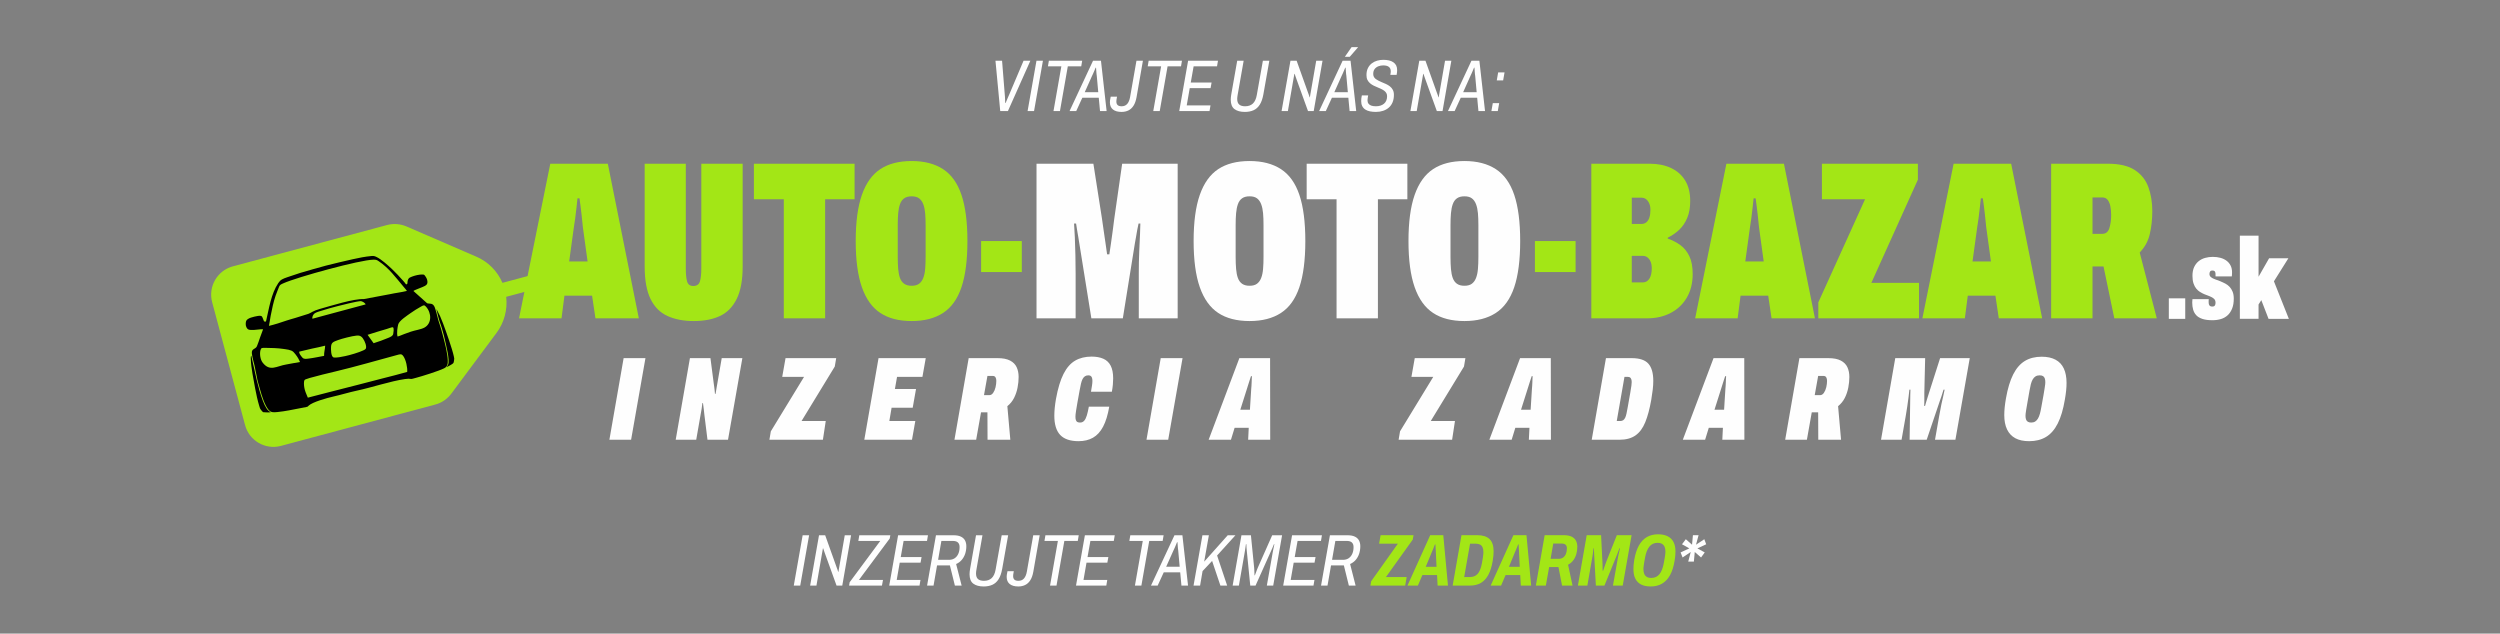
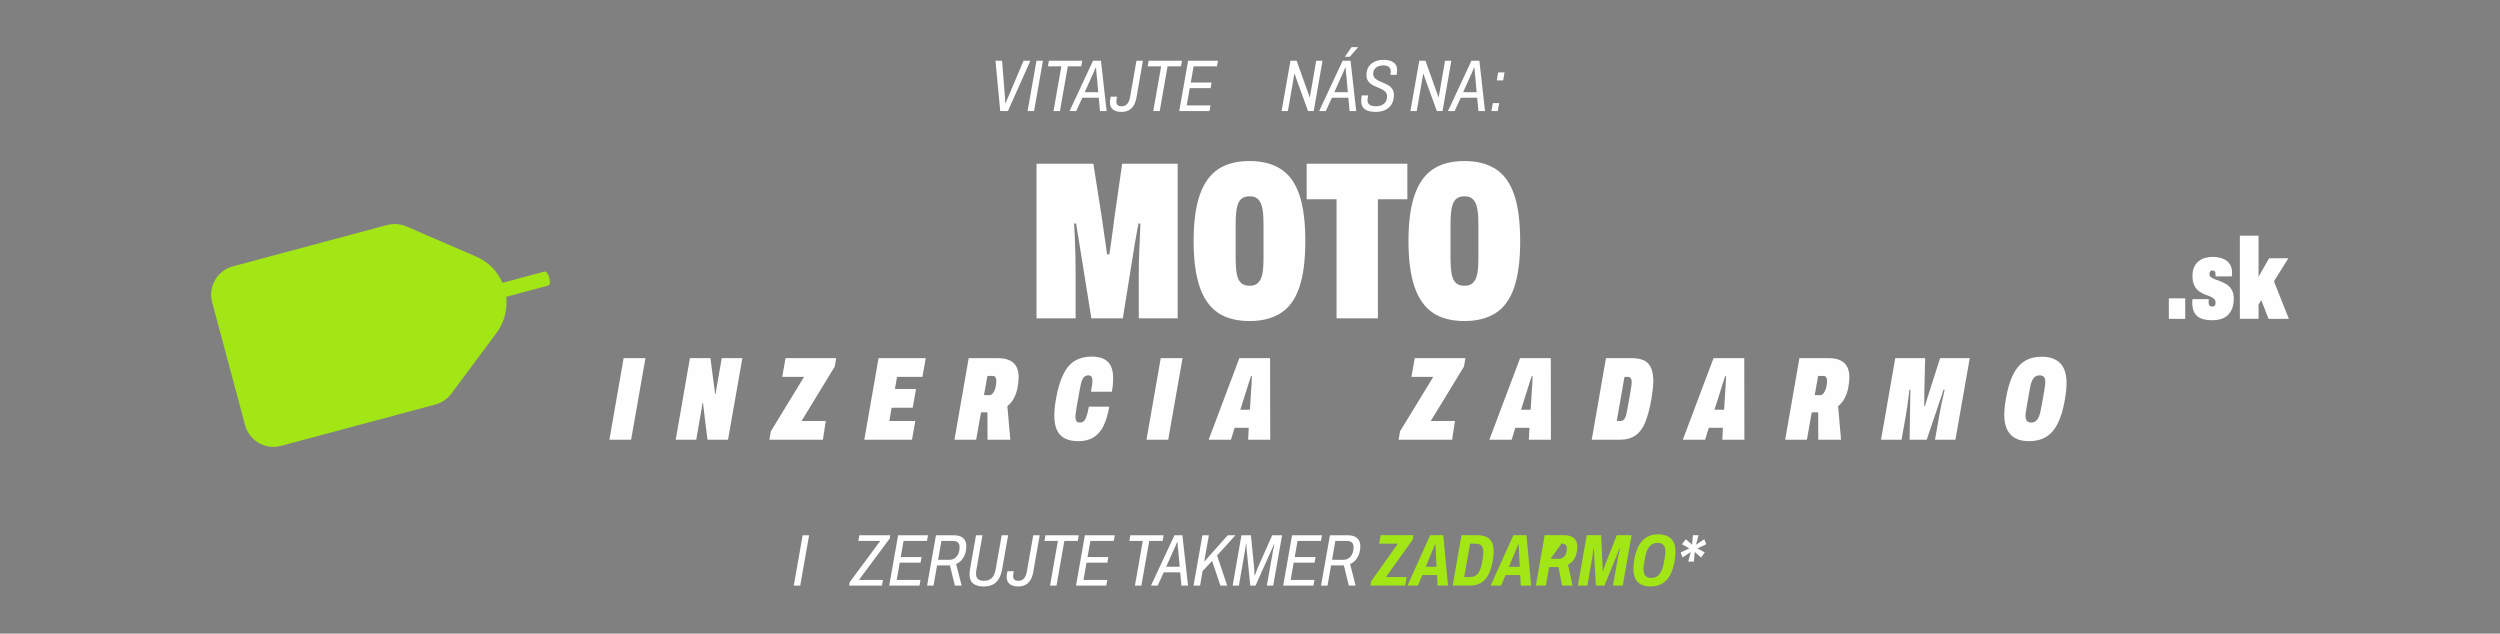
<svg xmlns="http://www.w3.org/2000/svg" xml:space="preserve" width="199.269mm" height="50.503mm" version="1.0" style="shape-rendering:geometricPrecision; text-rendering:geometricPrecision; image-rendering:optimizeQuality; fill-rule:evenodd; clip-rule:evenodd" viewBox="0 0 22485.92 5698.84">
  <rect x="0" y="0" width="22485.92" height="5698.84" fill="#808080" stroke="none" />
  <defs>
    <style type="text/css">
   
    .fil0 {fill:none}
    .fil2 {fill:black}
    .fil3 {fill:#FEFEFE;fill-rule:nonzero}
    .fil1 {fill:#A3E616;fill-rule:nonzero}
    .fil4 {fill:#A3E616;fill-rule:nonzero}
   
  </style>
  </defs>
  <g id="Layer_x0020_1">
    <rect class="fil0" x="-0" y="-0" width="22485.91" height="5698.83" />
    <g id="_2073222866560">
      <g>
        <g>
          <path class="fil1" d="M4059.24 3540.68l407.37 -547.33c68.87,-92.96 99.7,-208.93 86.34,-323.72l371.62 -99.58c10.62,-2.84 17.17,-9.63 20.39,-20.2 2.88,-10.49 1.25,-27.82 -5.19,-51.88 -3.1,-11.58 -6.32,-21.09 -9.99,-28.5 -3.75,-7.71 -7.68,-13.69 -11.84,-17.92 -4.24,-4.56 -8.28,-7.17 -12.85,-7.96 -4.57,-0.8 -9.21,-0.55 -14.21,0.79l-371.69 99.59c-45.29,-105.97 -129.84,-190.77 -236.24,-235.93l-627.44 -271.4c-54.83,-23.26 -116.08,-28.18 -173.86,-12.69l-1388.11 371.94c-140.26,38.25 -223.31,183.05 -185.07,323.29 98.5,367.61 197.01,735.22 295.49,1102.84 36.4,140.77 180.29,225.41 321.04,189 517.98,-138.75 871.37,-233.47 1389.34,-372.26 57.97,-14.84 108.54,-49.71 144.89,-98.08z" />
-           <path class="fil2" d="M3662.49 3345.22c-73.92,20.7 -149.01,40.28 -223.08,58.68 -74.66,18.53 -149.05,39.37 -223.54,57.97 -149.35,37.31 -298.31,76.66 -447.15,114.86 -8.41,-22.55 -19.42,-43.17 -26.7,-69.09 -6.15,-21.96 -9.99,-51.78 -7.64,-71.07 1.5,-12.34 2.05,-19.65 14.55,-24.74 8.93,-3.64 27.31,-9.67 36.37,-12.24 76.66,-21.7 155.49,-40.44 233.49,-59.1 184.72,-44.13 365.7,-97.18 549.09,-146.57 33.34,-8.98 43.43,-13.87 60.49,10.44 23.18,33.07 37.61,102.61 34.11,140.86zm354.36 -42.44c15.32,-7.72 45.35,-23.78 57.23,-33.54 7.61,-6.24 7.92,-17.4 9.74,-27.82 2.82,-16.17 2.44,-16.01 -1.53,-34.68 -14.73,-69.45 -69.83,-224.8 -96.46,-295.31 -8.62,-22.86 -18.09,-45.27 -27.32,-67.5l-29.67 -58.54c-3.15,-3.95 -1.85,-2.14 -3.36,-3.54 10.84,44.25 21.69,95.01 37.79,135.83 7.3,18.49 14.48,46.66 20.14,66.5 6.44,22.55 13.08,47.06 17.7,69.73 8.82,43.29 47.66,184.62 29.27,226.45l-11.1 18.91c-2.25,3.05 -0.82,0.63 -2.44,3.51zm-1581.3 405.09c-18.55,-9.78 -26.11,-16.09 -39.84,-36.68 -43.95,-65.82 -88.28,-253.04 -104.8,-333.83 -9.3,-45.5 -22.68,-93.72 -30.77,-138.66 -6.57,8 -4.5,23.58 -4.22,32.97 2.34,74.48 25.24,188.09 38.89,261.47 9.08,48.83 22.33,110.66 37.05,158.53 5.18,16.88 5.7,22.58 15.44,34.86 4.62,5.81 15.03,19.26 21.01,21.15 5.97,1.88 59.6,2.39 67.25,0.2zm857.26 -590.88c1.57,20.92 -5.09,24.77 -24.26,34.03 -40.49,19.57 -121.62,43.06 -164.31,51.93 -28.93,6.04 -79.99,16.87 -102.89,12.01 -25.46,-5.43 -25.25,-75.71 -23.95,-95.78 2.58,-39.33 20.55,-44.55 62.41,-60.33 32.17,-12.12 128.21,-37.24 165.03,-40.12 20.97,-1.62 30.11,-1.03 43.99,8.82 19.3,13.68 41.7,58.51 43.97,89.43zm13.44 -105.5c46.05,-14.13 129.32,-41.41 172.51,-52.75 10.39,-2.74 18.43,-6.33 27.67,-9.33 4.48,-1.44 23.99,-8.14 28.61,-5.27 10.48,8.85 3.54,49.18 1.68,59.15 -3.39,18.12 -23.7,27.24 -44.81,35.83 -39.93,16.26 -90.07,35.68 -131.77,47.81l-53.89 -75.44zm-391.26 189.26c-46.22,8.31 -93.14,18.93 -138.23,24.33 -22.92,2.74 -43,6.98 -56.69,-8.44 -38.16,-42.99 -28.28,-55.48 -27.05,-54.22l113.77 -26.97c37.29,-7.49 80.87,-16.81 117.83,-26.33 -0.53,29.78 -11.32,60.64 -9.63,91.63zm660.71 -173.98c-9.1,-32.23 -0.27,-82.36 5.36,-107.18 7.93,-35.09 82.28,-81.77 111.84,-103.4 25.76,-18.84 63.85,-42.15 92.03,-57.71 24.58,-13.55 30.16,-18.19 46.81,0.26 51.37,57 53.18,151.06 -14.48,187.86 -31.95,17.39 -85.69,23.88 -122.79,36.89 -19.62,6.88 -40.39,14.23 -59.05,21.24 -16.07,6.05 -44.78,19 -59.72,22.04zm-877.29 229.46c-19.56,5.13 -41.12,6.65 -61.15,10.47 -20.28,3.87 -41.68,8.36 -62.45,11.6 -86.01,13.47 -146.6,67.93 -212.11,-16.25 -22.18,-28.52 -28.19,-78.55 -20.53,-110.45 6,-24.95 15.1,-22.83 42.01,-22.9 45.09,-0.1 121.09,2.65 161.04,9.16 28.8,4.69 74.63,7.33 94.46,28.41 11.89,12.67 21.36,24.14 32.19,40.26 19.16,28.57 16.92,33.48 26.53,49.68zm590.13 -518.34l-479.07 128.99c-3.42,-18.56 7.58,-38.72 20.45,-48.35 12.83,-9.61 46.47,-19.47 64.44,-24.58 22.2,-6.31 45.08,-14.33 68.7,-20.72 24.31,-6.59 48.73,-13.21 73.09,-19.59 34.56,-9.03 175.88,-44.69 208.43,-45.1 7.93,-0.1 37.37,11.92 43.96,29.35zm-869.44 193.22c6.16,-30.2 9.85,-62.48 15.66,-92.1 12.14,-61.76 23.81,-119.44 43.86,-178.88 9.93,-29.42 21.68,-54.77 32.77,-84.04 5.6,-14.71 19.56,-20.11 38.42,-28.56 122.72,-55.07 689.07,-211.06 810.25,-211.99 23.26,-0.16 29.17,2.51 44.9,13 94.56,63.18 153.21,146.31 224.71,230.66 10.05,11.85 21.28,24.71 30.43,37.38 -49.52,12.62 -104.76,18.56 -154.65,29.61l-232.82 43.76c-93.57,-3.99 -291.47,59.73 -394.69,88.22 -64.97,17.95 -81.69,37.2 -104.06,44.57l-117.15 36.64c-26.08,8.2 -54.67,15.01 -79.99,23.93 -46.76,16.5 -109.32,36.41 -157.65,47.79zm-26.65 -38.94c-25.32,1.06 -14.31,-0.17 -31.4,-36.14 -4.76,-10.02 -8.14,-14.13 -18.22,-15.3 -8.68,-1.03 -19.07,0.08 -28,1.82 -28.27,5.47 -92.51,16.96 -101.33,46.23 -4.05,13.45 -5.83,36.24 2.49,53.7 9.56,20.05 18.71,23.79 39.47,25.15 42.32,2.78 93.65,-10.38 110.64,-5.28 -9,24.64 -18.68,49.58 -27.62,74.78 -9.06,25.54 -16.98,52.74 -27.83,77.21 -12.85,28.99 -50.84,19.1 -45.06,65.89 4.42,35.82 14.61,71.71 23.81,107.23 4.25,16.44 6.34,34.87 9.91,51.48 3.46,16.13 8.84,37.09 11.09,52.82 4.49,31.35 19.53,77.03 28.21,109.46 16.02,59.87 44.09,147.62 78.1,185.88 21.89,24.61 43.33,22.39 80.92,18.81 33.39,-3.18 68.33,-9.17 102.29,-15.08l155.1 -29.98c17.13,-4.25 11.3,-2.81 20.64,-11.8 34.82,-33.47 167.01,-69.86 219.22,-81.57 72.19,-16.19 145.08,-39.12 217.31,-54.41 133.01,-28.12 298.61,-84.74 430.9,-103.71 56.79,-8.14 42.26,4.52 69.98,-3.22 9.37,-2.61 18.77,-5.08 28.14,-7.58 54.63,-14.49 204.08,-61.13 252.62,-85.39 16.69,-8.35 23.65,-16.34 29.45,-30.55 14.2,-34.73 -9.7,-149.18 -22.83,-198.58 -10.87,-40.8 -29.43,-118.68 -43.31,-158.02 -22.95,-64.96 -27.49,-108.36 -45.23,-157.8 -17.25,-48.09 -46.8,-32.89 -70.04,-40.61l-123.43 -110.33c9.43,-9.72 84.1,-33.82 104.31,-46.06 17.68,-10.71 23.66,-19.22 21.69,-41.58 -1.81,-20.05 -12.37,-37.11 -22.51,-50.15 -7.84,-10.04 -8.06,-9.75 -21.1,-10.12 -9.5,-0.27 -17.12,-0.19 -27.61,1.26 -28.29,3.88 -62.01,13.39 -87.59,26.09 -13.61,6.76 -20.24,27.29 -20.41,42.15 -0.17,12.83 -0.03,14.68 -12.56,19.68 -8.53,-13.23 -18.55,-23.95 -29.54,-36.36 -30.48,-34.39 -61.18,-67.55 -94.75,-99.39 -35.88,-34.03 -98.24,-90.74 -140.44,-110.77 -15.34,-7.3 -25.03,-11.36 -45.2,-9.44 -59.67,5.63 -111.04,15.79 -170.64,29.2 -79.87,17.96 -157.6,36.38 -237.81,56.67 -40.26,10.21 -79.66,22.41 -119.67,33.14 -79.03,21.18 -151.13,44.12 -228.03,71.05 -45.71,16.01 -62.91,22.46 -84.14,54.38 -31.75,47.78 -52.34,103.63 -68.85,164.72 -16.36,60.54 -27.42,121.54 -41.14,180.43z" />
        </g>
-         <path class="fil1" d="M4668.44 2863.35l280.99 -1390.79 517.49 0 278.95 1390.79 -390.12 0 -30.34 -204.17 -248.64 0 -26.28 204.17 -382.05 0zm450.78 -511.45l165.75 0 -42.45 -309.26c-1.34,-12.14 -3.02,-28.33 -5.04,-48.53 -2.02,-20.22 -4.37,-42.78 -7.09,-67.72 -2.69,-24.94 -5.71,-49.88 -9.07,-74.81 -3.36,-24.9 -6.42,-47.48 -9.11,-67.72l-18.19 0c-2.69,25.62 -5.74,53.9 -9.11,84.93 -3.36,30.99 -7.05,61.97 -11.11,92.99 -4.04,30.99 -8.08,57.94 -12.13,80.86l-42.45 309.26zm1119.9 535.71c-90.3,0 -168.8,-15.15 -235.51,-45.5 -66.69,-30.32 -117.57,-81.53 -152.62,-153.62 -35.03,-72.09 -52.56,-169.46 -52.56,-292.09l0 -923.84 369.95 0 0 944.04c0,47.19 3.7,84.9 11.09,113.2 7.43,28.32 25.94,42.47 55.62,42.47 32.33,0 52.53,-14.15 60.63,-42.47 8.09,-28.3 12.13,-66.01 12.13,-113.2l0 -944.04 371.94 0 0 923.84c0,122.64 -17.85,220 -53.57,292.09 -35.7,72.09 -85.91,123.3 -150.6,153.62 -64.67,30.34 -143.51,45.5 -236.51,45.5zm810.62 -24.26l0 -1071.38 -268.87 0 0 -319.41 905.63 0 0 319.41 -264.82 0 0 1071.38 -371.94 0zm1150.22 24.26c-114.57,0 -208.57,-24.26 -282,-72.78 -73.46,-48.5 -128.72,-125.66 -165.75,-231.46 -37.07,-105.77 -55.62,-244.26 -55.62,-415.39 0,-171.16 18.55,-309.63 55.62,-415.43 37.03,-105.79 92.29,-182.93 165.75,-231.45 73.44,-48.53 167.44,-72.77 282,-72.77 113.19,0 207.19,24.24 281.97,72.77 74.81,48.52 130.06,125.66 165.79,231.45 35.69,105.8 53.57,244.27 53.57,415.43 0,171.14 -17.87,309.63 -53.57,415.39 -35.73,105.8 -90.97,182.96 -165.79,231.46 -74.78,48.52 -168.78,72.78 -281.97,72.78zm0 -317.38c28.29,0 50.52,-6.06 66.68,-18.19 16.19,-12.13 28.66,-29.31 37.41,-51.56 8.77,-22.22 14.49,-49.17 17.2,-80.85 2.7,-31.66 4.04,-67.73 4.04,-108.15l0 -287.05c0,-40.43 -1.34,-76.13 -4.04,-107.14 -2.71,-30.99 -8.43,-57.94 -17.2,-80.86 -8.75,-22.88 -21.21,-40.43 -37.41,-52.56 -16.16,-12.11 -38.39,-18.18 -66.68,-18.18 -28.32,0 -50.88,6.07 -67.73,18.18 -16.86,12.13 -29.33,29.68 -37.4,52.56 -8.1,22.92 -13.48,49.88 -16.17,80.86 -2.72,31.01 -4.06,66.71 -4.06,107.14l0 287.05c0,40.42 1.34,76.48 4.06,108.15 2.69,31.69 8.07,58.63 16.17,80.85 8.07,22.25 20.54,39.43 37.4,51.56 16.85,12.13 39.4,18.19 67.73,18.19zm624.6 -123.31l0 -278.95 365.89 0 0 278.95 -365.89 0z" />
        <path class="fil3" d="M9322.88 2863.35l0 -1390.79 511.45 0 76.79 491.25c4.06,26.95 8.78,59.95 14.15,99.04 5.41,39.08 11.13,78.5 17.21,118.26 6.05,39.77 11.09,75.12 15.15,106.14l20.2 0c4.06,-25.62 8.77,-57.3 14.15,-95.01 5.41,-37.75 10.79,-76.48 16.17,-116.25 5.41,-39.75 10.11,-76.48 14.17,-110.17l70.75 -493.26 499.3 0 0 1390.79 -349.72 0 0 -402.28c0,-71.42 1.34,-137.45 4.04,-198.09 2.69,-60.65 5.04,-113.21 7.09,-157.69 2.01,-44.46 3.02,-76.12 3.02,-95l-16.17 0c-4.06,16.17 -8.09,35.73 -12.13,58.61 -4.06,22.92 -7.76,44.49 -11.13,64.69 -3.36,20.23 -6.41,37.07 -9.11,50.54l-109.15 679.22 -283.01 0 -109.16 -679.22c-1.34,-13.47 -4.03,-30.31 -8.07,-50.54 -4.06,-20.2 -7.76,-41.77 -11.13,-64.69 -3.36,-22.88 -6.41,-42.44 -9.11,-58.61l-18.18 0c2.69,33.71 5.04,75.82 7.06,126.33 2.04,50.55 3.72,104.12 5.07,160.72 1.34,56.59 2.02,111.17 2.02,163.73l0 402.28 -351.74 0zm1916.38 24.26c-114.57,0 -208.57,-24.26 -282,-72.78 -73.46,-48.5 -128.71,-125.66 -165.75,-231.46 -37.07,-105.77 -55.61,-244.26 -55.61,-415.39 0,-171.16 18.54,-309.63 55.61,-415.43 37.05,-105.79 92.29,-182.93 165.75,-231.45 73.44,-48.53 167.44,-72.77 282,-72.77 113.19,0 207.19,24.24 281.97,72.77 74.81,48.52 130.06,125.66 165.79,231.45 35.69,105.8 53.57,244.27 53.57,415.43 0,171.14 -17.87,309.63 -53.57,415.39 -35.73,105.8 -90.97,182.96 -165.79,231.46 -74.78,48.52 -168.78,72.78 -281.97,72.78zm0 -317.38c28.3,0 50.52,-6.06 66.69,-18.19 16.19,-12.13 28.65,-29.31 37.4,-51.56 8.77,-22.22 14.49,-49.17 17.21,-80.85 2.69,-31.66 4.03,-67.73 4.03,-108.15l0 -287.05c0,-40.43 -1.34,-76.13 -4.03,-107.14 -2.72,-30.99 -8.44,-57.94 -17.21,-80.86 -8.75,-22.88 -21.2,-40.43 -37.4,-52.56 -16.17,-12.11 -38.39,-18.18 -66.69,-18.18 -28.32,0 -50.88,6.07 -67.72,18.18 -16.87,12.13 -29.34,29.68 -37.41,52.56 -8.09,22.92 -13.47,49.88 -16.17,80.86 -2.71,31.01 -4.06,66.71 -4.06,107.14l0 287.05c0,40.42 1.35,76.48 4.06,108.15 2.7,31.69 8.08,58.63 16.17,80.85 8.07,22.25 20.54,39.43 37.41,51.56 16.84,12.13 39.39,18.19 67.72,18.19zm782.29 293.12l0 -1071.38 -268.86 0 0 -319.41 905.63 0 0 319.41 -264.83 0 0 1071.38 -371.94 0zm1150.22 24.26c-114.56,0 -208.57,-24.26 -281.99,-72.78 -73.47,-48.5 -128.72,-125.66 -165.77,-231.46 -37.06,-105.77 -55.61,-244.26 -55.61,-415.39 0,-171.16 18.55,-309.63 55.61,-415.43 37.05,-105.79 92.29,-182.93 165.77,-231.45 73.43,-48.53 167.44,-72.77 281.99,-72.77 113.19,0 207.2,24.24 281.98,72.77 74.8,48.52 130.05,125.66 165.78,231.45 35.7,105.8 53.58,244.27 53.58,415.43 0,171.14 -17.87,309.63 -53.58,415.39 -35.73,105.8 -90.97,182.96 -165.78,231.46 -74.78,48.52 -168.79,72.78 -281.98,72.78zm0 -317.38c28.3,0 50.52,-6.06 66.69,-18.19 16.19,-12.13 28.66,-29.31 37.41,-51.56 8.77,-22.22 14.48,-49.17 17.2,-80.85 2.69,-31.66 4.04,-67.73 4.04,-108.15l0 -287.05c0,-40.43 -1.35,-76.13 -4.04,-107.14 -2.72,-30.99 -8.43,-57.94 -17.2,-80.86 -8.75,-22.88 -21.21,-40.43 -37.41,-52.56 -16.17,-12.11 -38.39,-18.18 -66.69,-18.18 -28.32,0 -50.88,6.07 -67.72,18.18 -16.87,12.13 -29.33,29.68 -37.41,52.56 -8.09,22.92 -13.47,49.88 -16.16,80.86 -2.72,31.01 -4.06,66.71 -4.06,107.14l0 287.05c0,40.42 1.34,76.48 4.06,108.15 2.69,31.69 8.07,58.63 16.16,80.85 8.08,22.25 20.54,39.43 37.41,51.56 16.84,12.13 39.39,18.19 67.72,18.19z" />
-         <path class="fil1" d="M13805.53 2446.92l0 -278.95 365.89 0 0 278.95 -365.89 0zm507.41 416.43l0 -1390.79 525.59 0c72.77,0 136.45,12.81 191.03,38.41 54.58,25.62 97.03,63.01 127.34,112.21 30.32,49.18 45.5,110.84 45.5,184.95 0,57.94 -8.77,108.16 -26.28,150.6 -17.54,42.45 -41.44,78.18 -71.78,107.14 -30.31,28.97 -65,52.9 -104.09,71.78l0 8.07c41.77,14.83 79.49,34.38 113.19,58.62 33.68,24.26 60.63,57.29 80.86,99.06 20.2,41.77 30.31,95.69 30.31,161.73 0,80.86 -17.5,151.26 -52.56,211.23 -35.01,59.99 -83.55,106.13 -145.52,138.47 -62.01,32.35 -132.75,48.52 -212.27,48.52l-501.32 0zm363.87 -323.44l101.06 0c22.92,0 41.77,-10.79 56.6,-32.33 14.82,-21.58 22.24,-53.92 22.24,-97.03 0,-20.23 -3.36,-38.75 -10.11,-55.59 -6.73,-16.87 -16.17,-30 -28.3,-39.43 -12.13,-9.43 -25.62,-14.14 -40.43,-14.14l-101.06 0 0 238.51zm0 -525.6l86.91 0c17.51,0 32.36,-5.04 44.47,-15.15 12.13,-10.09 21.24,-24.6 27.29,-43.46 6.08,-18.86 9.11,-42.45 9.11,-70.74 0,-29.64 -7.4,-54.92 -22.22,-75.82 -14.85,-20.88 -34.38,-31.32 -58.64,-31.32l-86.91 0 0 236.49zm570.06 849.04l280.99 -1390.79 517.49 0 278.95 1390.79 -390.12 0 -30.34 -204.17 -248.64 0 -26.28 204.17 -382.05 0zm450.78 -511.45l165.75 0 -42.45 -309.26c-1.34,-12.14 -3.02,-28.33 -5.04,-48.53 -2.02,-20.22 -4.37,-42.78 -7.09,-67.72 -2.69,-24.94 -5.71,-49.88 -9.07,-74.81 -3.36,-24.9 -6.42,-47.48 -9.11,-67.72l-18.19 0c-2.69,25.62 -5.74,53.9 -9.11,84.93 -3.36,30.99 -7.05,61.97 -11.11,92.99 -4.04,30.99 -8.08,57.94 -12.13,80.86l-42.45 309.26zm656.97 511.45l0 -143.54 420.46 -927.84 -388.1 0 0 -319.41 863.15 0 0 143.54 -418.45 927.86 428.56 0 0 319.4 -905.63 0zm935.94 0l281 -1390.79 517.49 0 278.95 1390.79 -390.13 0 -30.34 -204.17 -248.63 0 -26.28 204.17 -382.06 0zm450.79 -511.45l165.75 0 -42.45 -309.26c-1.34,-12.14 -3.02,-28.33 -5.04,-48.53 -2.02,-20.22 -4.37,-42.78 -7.09,-67.72 -2.7,-24.94 -5.72,-49.88 -9.08,-74.81 -3.36,-24.9 -6.41,-47.48 -9.11,-67.72l-18.18 0c-2.7,25.62 -5.74,53.9 -9.11,84.93 -3.36,30.99 -7.06,61.97 -11.13,92.99 -4.03,30.99 -8.07,57.94 -12.13,80.86l-42.44 309.26zm707.51 511.45l0 -1390.79 509.41 0c103.76,0 184.62,18.89 242.55,56.62 57.97,37.71 98.74,88.93 122.3,153.62 23.6,64.69 35.39,136.79 35.39,216.3 0,72.77 -7.43,141.17 -22.24,205.18 -14.83,64.03 -45.14,119.61 -90.95,166.77l153.62 592.3 -382.05 0 -97.03 -466.95 -99.06 0 0 466.95 -371.94 0zm371.94 -760.07l86.93 0c32.34,0 53.9,-17.17 64.69,-51.56 10.77,-34.35 16.17,-73.1 16.17,-116.22 0,-29.68 -2.36,-56.29 -7.09,-79.86 -4.71,-23.58 -12.81,-42.78 -24.26,-57.63 -11.43,-14.82 -27.96,-22.22 -49.52,-22.22l-86.93 0 0 327.48z" />
        <path class="fil3" d="M5481.07 3955.3l128.04 -734.08 196.3 0 -129.1 734.08 -195.24 0zm596.36 0l128.04 -734.08 184.56 0 28.81 221.94c1.42,9.24 2.84,19.38 4.28,30.42 1.42,11.01 2.84,22.4 4.27,34.11 1.42,11.75 2.48,23.31 3.2,34.69l5.33 0c2.84,-18.49 6.57,-40.37 11.21,-65.62 4.63,-25.24 8.35,-46.77 11.19,-64.53l33.09 -191.01 185.65 0 -129.1 734.08 -184.59 0 -27.73 -223c-1.42,-15.65 -3.39,-33.42 -5.87,-53.34 -2.48,-19.92 -4.82,-37.71 -6.94,-53.36l-5.33 0c-1.42,14.23 -3.75,31.84 -6.96,52.82 -3.18,20.98 -6.57,40.01 -10.11,57.09l-38.41 219.79 -184.59 0zm842.82 0l12.81 -75.77 298.74 -489.71 -196.3 0 29.87 -168.6 455.6 0 -12.81 75.76 -298.76 489.75 217.67 0 -25.62 168.57 -481.2 0zm853.54 0l128.04 -734.08 424.63 0 -29.88 168.6 -228.32 0 -19.19 108.83 189.92 0 -29.88 168.57 -189.91 0 -20.28 119.51 233.65 0 -29.88 168.57 -428.89 0zm810.82 0l128.04 -734.08 260.33 0c46.95,0 84.3,7.3 112.03,21.88 27.76,14.59 47.5,34.51 59.21,59.76 11.75,25.24 17.61,54.57 17.61,88.02 0,30.58 -3.2,62.42 -9.59,95.51 -6.42,33.05 -16.89,63.99 -31.48,92.8 -14.59,28.82 -34.69,53.52 -60.29,74.16l26.69 301.95 -204.86 0 -1.06 -246.47 -57.63 0 -43.74 246.47 -195.25 0zm265.69 -401.18l48 0c13.51,0 25.06,-6.93 34.67,-20.82 9.59,-13.87 16.71,-30.76 21.34,-50.68 4.63,-19.92 6.93,-39.11 6.93,-57.61 0,-12.8 -2.48,-23.3 -7.45,-31.48 -4.99,-8.17 -13.17,-12.25 -24.54,-12.25l-48.01 0 -30.93 172.84zm851.35 413.97c-75.4,0 -130.71,-18.68 -165.91,-56.03 -35.2,-37.33 -52.81,-95.11 -52.81,-173.36 0,-22.06 1.24,-45.7 3.75,-70.96 2.48,-25.27 6.21,-52.12 11.21,-80.57 17.06,-93.87 39.65,-168.57 67.74,-224.06 28.1,-55.48 62.97,-95.3 104.56,-119.48 41.62,-24.19 90.86,-36.3 147.78,-36.3 41.26,0 76.46,6.42 105.63,19.23 29.16,12.8 51.22,33.59 66.15,62.41 14.92,28.79 22.4,67.02 22.4,114.69 0,17.07 -0.88,35.57 -2.66,55.48 -1.78,19.92 -4.82,41.26 -9.08,64.03l-187.77 0c3.54,-20.65 6.58,-38.96 9.06,-54.98 2.51,-15.98 3.75,-30.05 3.75,-42.14 0,-10.65 -1.24,-19.92 -3.75,-27.73 -2.48,-7.84 -6.4,-13.53 -11.72,-17.07 -5.35,-3.57 -12.29,-5.36 -20.82,-5.36 -12.09,0 -22.4,2.85 -30.94,8.54 -8.53,5.69 -15.65,14.05 -21.34,25.08 -5.69,11.02 -10.47,25.07 -14.41,42.15 -3.9,17.07 -7.99,37.35 -12.25,60.81 -8.54,46.22 -15.29,83.75 -20.28,112.57 -4.97,28.79 -8.72,51.22 -11.21,67.2 -2.48,16.01 -4.08,27.94 -4.78,35.75 -0.72,7.84 -1.08,14.59 -1.08,20.29 0,11.37 1.24,21.16 3.75,29.33 2.48,8.17 6.75,14.05 12.81,17.61 6.03,3.54 14.41,5.33 25.06,5.33 14.93,0 27.22,-5.33 36.81,-16.01 9.59,-10.65 17.61,-26.66 24,-48 6.42,-21.34 12.45,-47.65 18.13,-78.94l183.53 0c-12.81,74.68 -31.3,134.79 -55.48,180.31 -24.18,45.53 -54.58,78.58 -91.23,99.23 -36.63,20.62 -79.49,30.93 -128.56,30.93zm610.25 -12.8l128.04 -734.08 196.31 0 -129.1 734.08 -195.25 0zm559.02 0l276.33 -734.08 276.36 0 1.06 734.08 -198.44 0 5.33 -107.76 -126.98 0 -33.06 107.76 -200.59 0zm284.87 -269.95l86.41 0 11.75 -187.77c0.72,-7.83 1.42,-16.55 2.14,-26.15 0.7,-9.6 1.24,-19.74 1.58,-30.42 0.36,-10.66 0.72,-20.98 1.08,-30.94 0.34,-9.95 0.88,-18.83 1.61,-26.66l-8.54 0c-3.57,10.69 -7.65,23.12 -12.29,37.35 -4.6,14.23 -9.05,28.09 -13.32,41.59 -4.28,13.53 -7.84,24.92 -10.69,34.15l-59.75 188.85zm1423.79 269.95l12.81 -75.77 298.74 -489.71 -196.31 0 29.88 -168.6 455.59 0 -12.8 75.76 -298.76 489.75 217.66 0 -25.6 168.57 -481.2 0zm816.18 0l276.34 -734.08 276.36 0 1.06 734.08 -198.44 0 5.33 -107.76 -126.98 0 -33.06 107.76 -200.6 0zm284.88 -269.95l86.41 0 11.75 -187.77c0.72,-7.83 1.42,-16.55 2.14,-26.15 0.7,-9.6 1.24,-19.74 1.58,-30.42 0.36,-10.66 0.72,-20.98 1.08,-30.94 0.34,-9.95 0.88,-18.83 1.6,-26.66l-8.53 0c-3.57,10.69 -7.66,23.12 -12.29,37.35 -4.6,14.23 -9.05,28.09 -13.32,41.59 -4.28,13.53 -7.84,24.92 -10.69,34.15l-59.75 188.85zm635.85 269.95l128.04 -734.08 231.51 0c70.44,0 120.39,16.55 149.92,49.62 29.52,33.09 44.27,84.85 44.27,155.25 0,24.19 -1.58,50.16 -4.8,77.88 -3.2,27.76 -7.65,58.34 -13.34,91.75 -14.23,81.1 -32.18,148.32 -53.88,201.66 -21.68,53.36 -51.04,93.02 -88.03,118.96 -36.99,25.98 -85.37,38.96 -145.09,38.96l-248.6 0zm225.12 -168.57l30.94 0c10.67,0 19.56,-2.34 26.66,-6.94 7.11,-4.63 13.17,-12.11 18.16,-22.42 4.97,-10.29 9.06,-23.46 12.27,-39.47 3.2,-15.99 6.93,-35.39 11.19,-58.15 9.96,-55.48 17.43,-97.81 22.4,-126.96 5,-29.18 8.36,-50.52 10.14,-64.02 1.78,-13.53 2.66,-24.19 2.66,-32.02 0,-9.96 -1.24,-18.47 -3.72,-25.58 -2.48,-7.12 -6.05,-12.47 -10.69,-16.01 -4.6,-3.58 -11.19,-5.34 -19.74,-5.34l-30.93 0 -69.35 396.91zm594.24 168.57l276.34 -734.08 276.36 0 1.06 734.08 -198.46 0 5.34 -107.76 -126.98 0 -33.06 107.76 -200.6 0zm284.87 -269.95l86.43 0 11.75 -187.77c0.72,-7.83 1.42,-16.55 2.14,-26.15 0.7,-9.6 1.24,-19.74 1.58,-30.42 0.36,-10.66 0.72,-20.98 1.08,-30.94 0.34,-9.95 0.88,-18.83 1.6,-26.66l-8.53 0c-3.58,10.69 -7.66,23.12 -12.29,37.35 -4.6,14.23 -9.05,28.09 -13.33,41.59 -4.27,13.53 -7.83,24.92 -10.67,34.15l-59.76 188.85zm635.87 269.95l128.04 -734.08 260.33 0c46.94,0 84.29,7.3 112.03,21.88 27.75,14.59 47.48,34.51 59.21,59.76 11.74,25.24 17.61,54.57 17.61,88.02 0,30.58 -3.2,62.42 -9.6,95.51 -6.41,33.05 -16.89,63.99 -31.47,92.8 -14.59,28.82 -34.69,53.52 -60.3,74.16l26.7 301.95 -204.86 0 -1.06 -246.47 -57.63 0 -43.75 246.47 -195.24 0zm265.68 -401.18l48.01 0c13.5,0 25.06,-6.93 34.65,-20.82 9.6,-13.87 16.71,-30.76 21.35,-50.68 4.63,-19.92 6.93,-39.11 6.93,-57.61 0,-12.8 -2.48,-23.3 -7.45,-31.48 -5,-8.17 -13.17,-12.25 -24.55,-12.25l-48 0 -30.94 172.84zm596.36 401.18l128.04 -734.08 268.87 0 -7.48 311.57c0,7.11 0,17.59 0,31.48 0,13.86 0,28.61 0,44.26 0,15.65 -0.34,29.88 -1.06,42.68l7.48 0c2.84,-10.65 6.39,-23.1 10.65,-37.33 4.27,-14.22 8.71,-28.63 13.35,-43.22 4.63,-14.59 8.71,-27.54 12.25,-38.93l99.23 -310.51 266.74 0 -129.1 734.08 -183.5 0 37.33 -212.32c6.42,-37.71 12.99,-72.56 19.74,-104.57 6.78,-32 12.99,-59.76 18.68,-83.22 5.7,-23.46 9.26,-40.19 10.69,-50.16l-9.63 0c-2.84,8.54 -6.03,18.68 -9.59,30.42 -3.54,11.75 -7.12,22.94 -10.66,33.6 -3.57,10.69 -6.75,19.56 -9.59,26.66l-121.66 359.58 -153.62 0 5.33 -359.58c0,-10.65 0.18,-25.42 0.52,-44.26 0.36,-18.86 0.9,-34.33 1.6,-46.43l-9.59 0c-1.42,17.8 -3.9,40.03 -7.48,66.69 -3.54,26.7 -7.45,54.97 -11.71,84.85 -4.27,29.87 -8.9,58.67 -13.89,86.41l-37.33 212.32 -184.59 0zm1332.59 12.8c-50.52,0 -92.14,-8.89 -124.83,-26.66 -32.72,-17.8 -57.46,-44.1 -74.17,-78.97 -16.7,-34.85 -25.08,-77.89 -25.08,-129.1 0,-22.04 1.26,-45.35 3.75,-69.87 2.48,-24.54 6.21,-51.04 11.21,-79.49 15.65,-89.63 37.51,-162.01 65.62,-217.13 28.1,-55.12 63.12,-95.32 105.1,-120.56 41.95,-25.25 92.11,-37.9 150.44,-37.9 49.77,0 91.39,8.9 124.84,26.7 33.42,17.77 58.31,44.26 74.68,79.49 16.34,35.21 24.54,78.4 24.54,129.62 0,22.06 -1.24,45.17 -3.75,69.35 -2.48,24.18 -6.21,50.52 -11.21,78.97 -14.92,89.63 -36.45,162.01 -64.53,217.13 -28.12,55.12 -63.33,95.3 -105.64,120.56 -42.32,25.25 -92.65,37.87 -150.96,37.87zm18.13 -167.51c14.23,0 26.3,-3.2 36.27,-9.59 9.95,-6.42 18.31,-15.47 25.06,-27.22 6.78,-11.74 12.47,-25.96 17.07,-42.68 4.63,-16.71 8.72,-35.75 12.29,-57.09 8.53,-44.8 15.11,-81.09 19.74,-108.83 4.63,-27.73 8.17,-49.24 10.65,-64.56 2.52,-15.29 4.12,-26.86 4.82,-34.67 0.7,-7.84 1.06,-14.23 1.06,-19.22 0,-12.81 -1.6,-23.83 -4.78,-33.06 -3.22,-9.26 -8.54,-16.19 -16.01,-20.82 -7.48,-4.6 -17.61,-6.94 -30.42,-6.94 -14.23,0 -26.48,3.22 -36.81,9.63 -10.29,6.39 -18.83,15.65 -25.6,27.74 -6.76,12.07 -12.27,26.3 -16.53,42.68 -4.27,16.35 -8.18,35.21 -11.75,56.55 -7.81,44.8 -14.23,81.27 -19.19,109.37 -4.99,28.09 -8.71,49.79 -11.19,65.08 -2.52,15.29 -4.1,26.68 -4.82,34.15 -0.7,7.48 -1.06,14.05 -1.06,19.74 0,12.11 1.6,22.76 4.78,32.02 3.22,9.23 8.72,16.17 16.55,20.8 7.82,4.63 17.77,6.93 29.88,6.93z" />
        <path class="fil3" d="M19507.19 2867.75l0 -184.75 147.6 0 0 184.75 -147.6 0zm391.19 12.39c-35.8,0 -65.55,-3.96 -89.29,-11.87 -23.74,-7.92 -42.14,-18.93 -55.22,-33.04 -13.07,-14.09 -22.35,-30.78 -27.86,-50.05 -5.51,-19.27 -8.25,-40.25 -8.25,-62.97 0,-2.74 0.18,-7.21 0.52,-13.43 0.34,-6.17 0.85,-12.39 1.55,-18.56l146.56 0c-0.69,6.87 -1.03,12.05 -1.03,15.49 0,3.44 0,7.21 0,11.33 0,7.57 0.85,14.46 2.58,20.64 1.7,6.21 4.97,11.01 9.81,14.46 4.81,3.44 11.69,5.18 20.64,5.18 6.88,0 12.37,-1.22 16.51,-3.62 4.13,-2.4 7.21,-6.36 9.28,-11.87 2.08,-5.52 3.11,-12.03 3.11,-19.61 0,-15.13 -4.82,-27 -14.47,-35.61 -9.63,-8.59 -22.2,-15.81 -37.66,-21.68 -15.5,-5.85 -31.82,-12.21 -49.02,-19.09 -13.09,-5.51 -26,-12.21 -38.73,-20.12 -12.73,-7.92 -24.08,-18.07 -34.04,-30.46 -9.98,-12.39 -18.08,-27.85 -24.26,-46.42 -6.21,-18.6 -9.29,-41.29 -9.29,-68.13 0,-30.96 5,-57.12 14.95,-78.43 9.99,-21.35 23.41,-38.89 40.25,-52.64 16.87,-13.77 36.31,-23.75 58.33,-29.94 22.02,-6.21 45.06,-9.31 69.15,-9.31 25.45,0 48.68,2.96 69.68,8.8 20.98,5.85 39.21,14.61 54.68,26.3 15.49,11.69 27.52,26.15 36.13,43.35 8.59,17.2 12.91,37.15 12.91,59.85 0,5.51 -0.18,11.69 -0.52,18.57 -0.36,6.88 -0.88,13.09 -1.55,18.6l-146.56 0 0 -17.56c0,-8.25 -0.86,-14.95 -2.6,-20.13 -1.7,-5.15 -4.63,-8.95 -8.77,-11.35 -4.14,-2.4 -9.99,-3.6 -17.54,-3.6 -4.14,0 -7.76,0.52 -10.83,1.56 -3.11,1 -5.7,2.92 -7.76,5.66 -2.04,2.74 -3.78,6.03 -5.15,9.81 -1.38,3.77 -2.08,8.43 -2.08,13.94 0,11.69 4.66,21.32 13.95,28.9 9.29,7.57 21.5,13.94 36.63,19.09 15.13,5.17 31.32,11.17 48.52,18.05 13.77,5.51 27.86,12.05 42.32,19.6 14.43,7.58 27.34,17.23 38.7,28.92 11.35,11.69 20.64,26.3 27.85,43.87 7.22,17.54 10.84,38.69 10.84,63.45 0,34.41 -4.81,63.83 -14.46,88.25 -9.63,24.42 -22.87,44.54 -39.73,60.37 -16.85,15.83 -36.99,27.38 -60.38,34.59 -23.38,7.22 -49.53,10.84 -78.43,10.84zm247.68 -12.39l0 -748.28 168.24 0 0 369.48 94.93 -166.17 173.4 0 -130.05 207.46 134.17 337.51 -182.67 0 -65.03 -168.25 -24.76 39.22 0 129.02 -168.24 0z" />
      </g>
      <path class="fil3" d="M7139.54 5266.94l79.85 -452.67 58.07 0 -79.85 452.67 -58.07 0z" />
-       <path id="_1" class="fil3" d="M7286.68 5266.94l79.85 -452.67 55.43 0 102.95 288.36c1.32,3.08 2.85,7.15 4.62,12.21 1.76,5.06 3.52,10.12 5.28,15.18 1.76,5.06 3.08,9.34 3.96,12.86l2.64 0c0.88,-6.59 2.09,-14.4 3.62,-23.43 1.55,-9.02 2.97,-17.04 4.29,-24.08l48.84 -281.1 56.75 0 -79.19 452.67 -51.47 0 -104.92 -290.34c-1.76,-4.84 -4.18,-11.77 -7.26,-20.79 -3.08,-9.02 -5.72,-16.82 -7.92,-23.43l-2.64 0c-1.31,7.04 -2.74,15.62 -4.29,25.74 -1.53,10.11 -3.18,19.35 -4.94,27.71l-48.83 281.1 -56.76 0z" />
      <path id="_2" class="fil3" d="M7637.07 5266.94l5.28 -30.35 275.17 -371.5 -197.29 0 8.58 -50.81 279.13 0 -5.28 29.03 -277.15 372.82 216.44 0 -9.24 50.81 -295.62 0z" />
      <path id="_3" class="fil3" d="M7998.02 5266.94l79.85 -452.67 268.56 0 -8.58 50.81 -210.5 0 -25.74 145.16 187.41 0 -9.24 50.81 -187.4 0 -27.06 155.07 213.8 0 -8.59 50.81 -272.53 0z" />
      <path id="_4" class="fil3" d="M8338.51 5266.94l79.85 -452.67 157.05 0c28.15,0 50.7,4.18 67.64,12.54 16.94,8.36 29.25,19.91 36.94,34.64 7.71,14.74 11.56,31.79 11.56,51.14 0,25.07 -3.63,48.17 -10.89,69.29 -7.26,21.11 -17.7,39.48 -31.35,55.1 -13.63,15.62 -30.13,27.6 -49.49,35.96l49.49 194 -60.71 0 -44.87 -181.46 -115.48 0 -31.67 181.46 -58.07 0zm98.99 -231.61l98.32 0c19.79,0 36.73,-4.74 50.81,-14.2 14.07,-9.46 24.96,-22.76 32.66,-39.92 7.71,-17.15 11.56,-37.38 11.56,-60.7 0,-18.04 -4.95,-31.79 -14.85,-41.24 -9.9,-9.46 -26.28,-14.18 -49.15,-14.18l-99.64 0 -29.7 170.25z" />
      <path id="_5" class="fil3" d="M8847.27 5274.86c-39.16,0 -70.05,-8.36 -92.71,-25.07 -22.66,-16.72 -33.99,-45.09 -33.99,-85.13 0,-7.48 0.44,-15.5 1.32,-24.08 0.88,-8.59 2.2,-17.49 3.96,-26.73l52.79 -299.57 58.07 0 -54.11 307.49c-1.32,6.16 -2.31,12.54 -2.97,19.14 -0.65,6.6 -0.99,12.31 -0.99,17.15 0,22.87 5.95,39.6 17.82,50.16 11.88,10.55 29.7,15.83 53.45,15.83 29.03,0 52.23,-8.14 69.61,-24.42 17.38,-16.27 29.15,-41.79 35.31,-76.54l54.76 -308.82 58.07 0 -53.44 301.56c-7.04,39.59 -18.04,71.05 -33,94.36 -14.96,23.31 -33.66,39.92 -56.09,49.82 -22.43,9.9 -48.39,14.85 -77.86,14.85z" />
      <path id="_6" class="fil3" d="M9158.73 5274.86c-33.44,0 -59.17,-7.37 -77.21,-22.11 -18.04,-14.74 -27.06,-35.96 -27.06,-63.68 0,-4.4 0.33,-10.23 0.99,-17.49 0.65,-7.26 2.75,-18.59 6.26,-33.98l56.75 0c-2.63,13.63 -4.29,23.41 -4.94,29.36 -0.67,5.94 -0.99,10.66 -0.99,14.18 0,14.07 3.75,24.75 11.22,32 7.48,7.26 19.58,10.89 36.3,10.89 21.11,0 37.82,-7.04 50.15,-21.11 12.31,-14.08 20.9,-34.54 25.73,-61.37l57.41 -327.29 58.07 0 -57.41 328.61c-5.71,31.67 -14.84,57.19 -27.38,76.55 -12.55,19.35 -27.94,33.42 -46.2,42.23 -18.26,8.8 -38.82,13.2 -61.69,13.2z" />
      <path id="_7" class="fil3" d="M9444.46 5266.94l70.61 -401.85 -120.76 0 8.58 -50.81 299.58 0 -8.58 50.81 -120.75 0 -70.62 401.85 -58.06 0z" />
      <path id="_8" class="fil3" d="M9678.05 5266.94l79.85 -452.67 268.56 0 -8.58 50.81 -210.5 0 -25.74 145.16 187.41 0 -9.24 50.81 -187.4 0 -27.06 155.07 213.8 0 -8.59 50.81 -272.53 0z" />
      <path id="_9" class="fil3" d="M10207.93 5266.94l70.61 -401.85 -120.76 0 8.58 -50.81 299.58 0 -8.58 50.81 -120.75 0 -70.62 401.85 -58.06 0z" />
      <path id="_10" class="fil3" d="M10352.44 5266.94l211.16 -452.67 71.27 0 50.8 452.67 -59.39 0 -11.22 -119.43 -147.81 0 -54.76 119.43 -60.05 0zm136.6 -169.59l121.42 0 -13.2 -146.48c-0.88,-4.84 -1.65,-10.35 -2.3,-16.5 -0.67,-6.16 -1.22,-12.76 -1.65,-19.8 -0.44,-7.03 -0.88,-13.74 -1.32,-20.12 -0.44,-6.39 -0.88,-12.21 -1.32,-17.49l-3.96 0c-2.64,7.04 -5.95,15.18 -9.9,24.42 -3.96,9.23 -7.92,18.36 -11.88,27.39 -3.96,9.02 -7.48,16.6 -10.56,22.76l-65.32 145.83z" />
      <path id="_11" class="fil3" d="M10735.16 5266.94l79.85 -452.67 58.07 0 -42.23 237.54 211.82 -237.54 69.29 0 -164.96 182.12 90.4 270.55 -60.71 0 -74.57 -221.71 -85.78 91.06 -22.43 130.65 -58.73 0z" />
      <path id="_12" class="fil3" d="M11086.88 5266.94l79.18 -452.67 85.13 0 29.03 291.66c0.44,4.83 0.88,11.22 1.32,19.13 0.44,7.92 0.77,16.28 0.98,25.08 0.23,8.79 0.55,16.93 0.99,24.41l3.31 0c3.07,-7.48 6.05,-15.18 8.9,-23.09 2.85,-7.92 5.72,-15.73 8.58,-23.43 2.87,-7.71 5.83,-15.08 8.91,-22.11l129.33 -291.66 89.08 0 -79.84 452.67 -57.41 0 52.13 -294.3c1.32,-7.47 2.97,-16.16 4.95,-26.07 1.97,-9.9 3.95,-19.57 5.94,-29.03 1.97,-9.46 3.62,-17.04 4.94,-22.76l-3.95 0c-2.2,5.28 -4.63,11.1 -7.27,17.49 -2.64,6.38 -5.28,12.75 -7.91,19.13 -2.64,6.39 -5.28,12.21 -7.92,17.49l-142.53 318.06 -47.52 0 -31.66 -316.74c-0.88,-7.04 -1.66,-15.83 -2.31,-26.39 -0.67,-10.56 -0.99,-20.23 -0.99,-29.03l-3.96 0c-0.88,7.04 -2.09,15.5 -3.62,25.4 -1.55,9.9 -2.97,19.47 -4.29,28.71 -1.32,9.24 -2.64,17.15 -3.96,23.75l-51.47 294.3 -56.09 0z" />
      <path id="_13" class="fil3" d="M11541.52 5266.94l79.85 -452.67 268.56 0 -8.58 50.81 -210.5 0 -25.74 145.16 187.41 0 -9.24 50.81 -187.4 0 -27.06 155.07 213.8 0 -8.59 50.81 -272.53 0z" />
      <path id="_14" class="fil3" d="M11882.01 5266.94l79.85 -452.67 157.05 0c28.15,0 50.7,4.18 67.64,12.54 16.94,8.36 29.25,19.91 36.94,34.64 7.71,14.74 11.56,31.79 11.56,51.14 0,25.07 -3.63,48.17 -10.89,69.29 -7.26,21.11 -17.7,39.48 -31.35,55.1 -13.63,15.62 -30.13,27.6 -49.49,35.96l49.49 194 -60.71 0 -44.87 -181.46 -115.48 0 -31.67 181.46 -58.07 0zm98.99 -231.61l98.32 0c19.79,0 36.73,-4.74 50.81,-14.2 14.07,-9.46 24.96,-22.76 32.66,-39.92 7.71,-17.15 11.56,-37.38 11.56,-60.7 0,-18.04 -4.95,-31.79 -14.85,-41.24 -9.9,-9.46 -26.28,-14.18 -49.15,-14.18l-99.64 0 -29.7 170.25z" />
      <path id="_15" class="fil3" d="M15184.65 5051.17l22.43 -86.44 -73.25 49.48 -17.81 -45.53 78.52 -36.29 -65.98 -36.96 34.3 -45.52 56.09 49.48 7.92 -85.78 50.8 0 -23.09 85.78 74.57 -49.48 17.15 45.52 -79.18 36.96 65.99 36.29 -33 45.53 -56.75 -49.48 -7.92 86.44 -50.81 0z" />
      <path id="_16" class="fil4" d="M12326.11 5266.94l6.6 -38.93 240.18 -337.85 -168.92 0 13.86 -76.55 296.29 0 -7.27 39.6 -241.5 337.2 186.74 0 -13.2 76.54 -312.78 0z" />
      <path id="_17" class="fil4" d="M12659.34 5266.94l204.56 -453.33 117.46 0 42.24 453.33 -93.05 0 -5.27 -94.36 -131.98 0 -40.25 94.36 -93.7 0zm164.31 -168.92l97 0 -5.94 -128.67c0,-4.4 -0.21,-9.68 -0.65,-15.84 -0.44,-6.15 -0.88,-12.64 -1.32,-19.47 -0.44,-6.82 -0.78,-13.3 -0.99,-19.47 -0.23,-6.16 -0.55,-12.1 -0.99,-17.82l-4.62 0c-2.64,7.48 -5.83,15.84 -9.57,25.08 -3.74,9.23 -7.37,18.15 -10.89,26.72 -3.52,8.58 -6.6,15.73 -9.24,21.44l-52.79 128.02z" />
      <path id="_18" class="fil4" d="M13065.82 5266.94l79.18 -453.33 141.88 0c49.27,0 86.11,11.66 110.53,34.98 24.42,23.31 36.62,59.82 36.62,109.54 0,13.19 -0.65,27.27 -1.97,42.23 -1.32,14.96 -3.52,30.79 -6.6,47.52 -8.36,48.83 -21.23,89.52 -38.6,122.07 -17.38,32.55 -39.7,56.86 -66.97,72.92 -27.27,16.06 -60.05,24.08 -98.32,24.08l-155.73 0zm103.6 -76.54l50.15 0c14.08,0 27.06,-2.2 38.93,-6.6 11.88,-4.4 22.33,-11.54 31.35,-21.45 9.02,-9.9 16.72,-22.76 23.1,-38.6 6.38,-15.83 11.77,-35.18 16.17,-58.06 3.95,-21.56 6.82,-38.6 8.58,-51.14 1.76,-12.55 2.97,-22.44 3.62,-29.7 0.67,-7.26 0.99,-13.3 0.99,-18.15 0,-18.03 -2.53,-32.67 -7.58,-43.88 -5.07,-11.22 -12.65,-19.47 -22.77,-24.75 -10.12,-5.27 -22.87,-7.91 -38.28,-7.91l-51.47 0 -52.79 300.24z" />
      <path id="_19" class="fil4" d="M13407.63 5266.94l204.56 -453.33 117.46 0 42.24 453.33 -93.05 0 -5.27 -94.36 -131.98 0 -40.25 94.36 -93.7 0zm164.31 -168.92l97 0 -5.94 -128.67c0,-4.4 -0.21,-9.68 -0.65,-15.84 -0.44,-6.15 -0.88,-12.64 -1.32,-19.47 -0.44,-6.82 -0.78,-13.3 -0.99,-19.47 -0.23,-6.16 -0.55,-12.1 -0.99,-17.82l-4.62 0c-2.64,7.48 -5.83,15.84 -9.57,25.08 -3.74,9.23 -7.37,18.15 -10.89,26.72 -3.52,8.58 -6.6,15.73 -9.24,21.44l-52.79 128.02z" />
-       <path id="_20" class="fil4" d="M13814.11 5266.94l79.18 -453.33 171.57 0c29.47,0 53.13,4.4 70.94,13.2 17.82,8.8 30.79,21 38.93,36.62 8.14,15.62 12.21,33.76 12.21,54.45 0,22.87 -2.97,44.75 -8.91,65.65 -5.94,20.9 -15.06,39.6 -27.39,56.09 -12.31,16.5 -27.93,29.8 -46.84,39.92l40.25 187.4 -94.37 0 -32.33 -166.28 -83.8 0 -29.7 166.28 -89.74 0zm132.63 -240.85l75.22 0c14.52,0 27.17,-3.96 37.95,-11.88 10.78,-7.91 19.03,-18.91 24.75,-33 5.72,-14.07 8.58,-30.57 8.58,-49.48 0,-14.08 -3.85,-24.75 -11.54,-32 -7.71,-7.27 -19.91,-10.89 -36.63,-10.89l-74.57 0 -23.75 137.25z" />
+       <path id="_20" class="fil4" d="M13814.11 5266.94l79.18 -453.33 171.57 0c29.47,0 53.13,4.4 70.94,13.2 17.82,8.8 30.79,21 38.93,36.62 8.14,15.62 12.21,33.76 12.21,54.45 0,22.87 -2.97,44.75 -8.91,65.65 -5.94,20.9 -15.06,39.6 -27.39,56.09 -12.31,16.5 -27.93,29.8 -46.84,39.92l40.25 187.4 -94.37 0 -32.33 -166.28 -83.8 0 -29.7 166.28 -89.74 0zm132.63 -240.85l75.22 0c14.52,0 27.17,-3.96 37.95,-11.88 10.78,-7.91 19.03,-18.91 24.75,-33 5.72,-14.07 8.58,-30.57 8.58,-49.48 0,-14.08 -3.85,-24.75 -11.54,-32 -7.71,-7.27 -19.91,-10.89 -36.63,-10.89z" />
      <path id="_21" class="fil4" d="M14192.22 5266.94l79.18 -453.33 129.33 0 11.88 238.21c0.44,4.84 0.77,12 0.99,21.45 0.21,9.46 0.44,19.69 0.65,30.68 0.23,11 0.33,20.9 0.33,29.7l4.63 0c2.64,-8.36 5.61,-17.28 8.9,-26.73 3.31,-9.46 6.6,-18.91 9.9,-28.37 3.31,-9.46 6.49,-18.37 9.57,-26.73l95.02 -238.21 132.63 0 -79.85 453.33 -87.76 0 44.87 -252.73c1.76,-9.67 3.85,-19.91 6.27,-30.68 2.41,-10.78 4.73,-20.79 6.93,-30.03 2.2,-9.23 3.96,-16.5 5.27,-21.77l-5.27 0c-1.76,4.84 -3.85,10.55 -6.27,17.15 -2.41,6.6 -4.94,13.3 -7.58,20.13 -2.64,6.82 -5.07,13.08 -7.27,18.8l-113.5 279.13 -77.2 0 -15.18 -277.81c-0.44,-7.04 -0.88,-16.27 -1.32,-27.71 -0.44,-11.43 -0.88,-21.34 -1.32,-29.69l-3.96 0c-0.44,7.91 -1.32,16.82 -2.64,26.72 -1.32,9.9 -2.64,19.79 -3.96,29.69 -1.32,9.91 -2.64,18.6 -3.96,26.07l-44.21 252.73 -85.12 0z" />
      <path id="_22" class="fil4" d="M14846.8 5274.86c-33.88,0 -62.24,-5.72 -85.12,-17.16 -22.88,-11.43 -40.25,-28.59 -52.13,-51.47 -11.88,-22.87 -17.82,-51.91 -17.82,-87.1 0,-12.75 0.55,-25.95 1.65,-39.59 1.11,-13.64 2.97,-28.15 5.61,-43.56 8.8,-51.47 22.55,-94.25 41.24,-128.35 18.7,-34.09 42.45,-59.6 71.27,-76.54 28.81,-16.94 62.57,-25.4 101.29,-25.4 33.88,0 62.47,5.71 85.78,17.15 23.31,11.44 41.02,28.59 53.11,51.47 12.1,22.87 18.15,51.69 18.15,86.45 0,12.31 -0.65,25.51 -1.97,39.59 -1.32,14.08 -3.29,28.59 -5.94,43.56 -8.36,51.91 -22,94.91 -40.92,129 -18.91,34.09 -42.89,59.6 -71.93,76.54 -29.03,16.94 -63.12,25.41 -102.28,25.41zm4.63 -76.55c15.83,0 29.9,-2.85 42.23,-8.58 12.32,-5.72 23.1,-14.3 32.33,-25.73 9.24,-11.44 17.05,-25.52 23.43,-42.24 6.39,-16.71 11.56,-36.08 15.52,-58.07 3.07,-17.15 5.61,-31.35 7.58,-42.56 1.97,-11.22 3.41,-20.56 4.29,-28.04 0.88,-7.48 1.55,-13.63 1.99,-18.47 0.44,-4.84 0.65,-9.24 0.65,-13.2 0,-17.15 -2.53,-31.56 -7.58,-43.22 -5.07,-11.66 -12.88,-20.57 -23.43,-26.72 -10.56,-6.16 -23.76,-9.24 -39.6,-9.24 -15.39,0 -29.25,2.85 -41.57,8.58 -12.32,5.72 -23.1,14.3 -32.33,25.74 -9.24,11.43 -17.05,25.4 -23.43,41.9 -6.39,16.5 -11.56,35.75 -15.52,57.74 -3.07,17.15 -5.61,31.45 -7.58,42.89 -1.97,11.43 -3.41,20.79 -4.29,28.04 -0.88,7.26 -1.55,13.3 -1.99,18.15 -0.44,4.84 -0.65,9.24 -0.65,13.2 0,17.15 2.53,31.67 7.58,43.55 5.07,11.88 12.88,20.9 23.43,27.06 10.56,6.15 23.54,9.23 38.94,9.23z" />
      <path class="fil3" d="M8996.46 998.71l-42.89 -452.67 59.39 0 23.76 297.6c0.87,8.8 1.65,18.26 2.3,28.37 0.67,10.12 1.11,20.02 1.32,29.7 0.23,9.68 0.55,17.82 0.99,24.42l3.96 0c2.64,-7.04 5.82,-14.96 9.57,-23.76 3.74,-8.79 7.47,-17.59 11.22,-26.39 3.74,-8.79 7.14,-16.5 10.22,-23.09l129.99 -306.84 61.36 0 -201.92 452.67 -69.29 0z" />
      <path id="_1_0" class="fil3" d="M9242.59 998.71l79.85 -452.67 58.07 0 -79.85 452.67 -58.07 0z" />
      <path id="_2_1" class="fil3" d="M9475.53 998.71l70.61 -401.85 -120.76 0 8.58 -50.81 299.58 0 -8.58 50.81 -120.75 0 -70.62 401.85 -58.06 0z" />
      <path id="_3_2" class="fil3" d="M9620.03 998.71l211.16 -452.67 71.27 0 50.8 452.67 -59.39 0 -11.22 -119.43 -147.81 0 -54.76 119.43 -60.05 0zm136.6 -169.59l121.42 0 -13.2 -146.48c-0.88,-4.84 -1.65,-10.35 -2.3,-16.5 -0.67,-6.16 -1.22,-12.76 -1.65,-19.8 -0.44,-7.03 -0.88,-13.74 -1.32,-20.12 -0.44,-6.39 -0.88,-12.21 -1.32,-17.49l-3.96 0c-2.64,7.04 -5.95,15.18 -9.9,24.42 -3.96,9.23 -7.92,18.36 -11.88,27.39 -3.96,9.02 -7.48,16.6 -10.56,22.76l-65.32 145.83z" />
      <path id="_4_3" class="fil3" d="M10087.23 1006.63c-33.44,0 -59.17,-7.37 -77.21,-22.11 -18.04,-14.74 -27.06,-35.96 -27.06,-63.68 0,-4.4 0.33,-10.23 0.99,-17.49 0.65,-7.26 2.75,-18.59 6.26,-33.98l56.75 0c-2.63,13.63 -4.29,23.41 -4.94,29.36 -0.67,5.94 -0.99,10.66 -0.99,14.18 0,14.07 3.75,24.75 11.22,32 7.48,7.26 19.58,10.89 36.3,10.89 21.11,0 37.82,-7.04 50.15,-21.11 12.31,-14.08 20.9,-34.54 25.73,-61.37l57.41 -327.29 58.07 0 -57.41 328.61c-5.71,31.67 -14.84,57.19 -27.38,76.55 -12.55,19.35 -27.94,33.42 -46.2,42.23 -18.26,8.8 -38.82,13.2 -61.69,13.2z" />
      <path id="_5_4" class="fil3" d="M10372.96 998.71l70.61 -401.85 -120.76 0 8.58 -50.81 299.58 0 -8.58 50.81 -120.75 0 -70.62 401.85 -58.06 0z" />
      <path id="_6_5" class="fil3" d="M10606.55 998.71l79.85 -452.67 268.56 0 -8.58 50.81 -210.5 0 -25.74 145.16 187.41 0 -9.24 50.81 -187.4 0 -27.06 155.07 213.8 0 -8.59 50.81 -272.53 0z" />
-       <path id="_7_6" class="fil3" d="M11196.47 1006.63c-39.16,0 -70.05,-8.36 -92.71,-25.07 -22.66,-16.72 -33.99,-45.09 -33.99,-85.13 0,-7.48 0.44,-15.5 1.32,-24.08 0.88,-8.59 2.2,-17.49 3.96,-26.73l52.79 -299.57 58.07 0 -54.11 307.49c-1.32,6.16 -2.31,12.54 -2.97,19.14 -0.65,6.6 -0.99,12.31 -0.99,17.15 0,22.87 5.95,39.6 17.82,50.16 11.88,10.55 29.7,15.83 53.45,15.83 29.03,0 52.23,-8.14 69.61,-24.42 17.38,-16.27 29.15,-41.79 35.31,-76.54l54.76 -308.82 58.07 0 -53.44 301.56c-7.04,39.59 -18.04,71.05 -33,94.36 -14.96,23.31 -33.66,39.92 -56.09,49.82 -22.43,9.9 -48.39,14.85 -77.86,14.85z" />
      <path id="_8_7" class="fil3" d="M11527.07 998.71l79.85 -452.67 55.43 0 102.95 288.36c1.32,3.08 2.85,7.15 4.62,12.21 1.76,5.06 3.52,10.12 5.28,15.18 1.76,5.06 3.08,9.34 3.96,12.86l2.64 0c0.88,-6.59 2.09,-14.4 3.62,-23.43 1.55,-9.02 2.97,-17.04 4.29,-24.08l48.84 -281.1 56.75 0 -79.19 452.67 -51.47 0 -104.92 -290.34c-1.76,-4.84 -4.18,-11.77 -7.26,-20.79 -3.08,-9.02 -5.72,-16.82 -7.92,-23.43l-2.64 0c-1.31,7.04 -2.74,15.62 -4.29,25.74 -1.53,10.11 -3.18,19.35 -4.94,27.71l-48.83 281.1 -56.76 0z" />
      <path id="_9_8" class="fil3" d="M11864.92 998.71l211.16 -452.67 71.27 0 50.8 452.67 -59.39 0 -11.22 -119.43 -147.81 0 -54.76 119.43 -60.05 0zm136.6 -169.59l121.42 0 -13.2 -146.48c-0.88,-4.84 -1.65,-10.35 -2.3,-16.5 -0.67,-6.16 -1.22,-12.76 -1.65,-19.8 -0.44,-7.03 -0.88,-13.74 -1.32,-20.12 -0.44,-6.39 -0.88,-12.21 -1.32,-17.49l-3.96 0c-2.64,7.04 -5.95,15.18 -9.9,24.42 -3.96,9.23 -7.92,18.36 -11.88,27.39 -3.96,9.02 -7.48,16.6 -10.56,22.76l-65.32 145.83zm94.36 -318.06l60.71 -87.09 57.41 0 0 1.97 -73.91 85.12 -44.21 0z" />
      <path id="_10_9" class="fil3" d="M12376.33 1006.63c-19.8,0 -37.84,-1.65 -54.12,-4.95 -16.27,-3.29 -30.35,-8.8 -42.23,-16.5 -11.88,-7.7 -21.01,-17.82 -27.39,-30.35 -6.38,-12.54 -9.57,-27.83 -9.57,-45.86 0,-6.6 0.44,-14.51 1.32,-23.75 0.88,-9.24 2.43,-18.26 4.62,-27.06l56.75 0c-1.31,7.04 -2.53,14.2 -3.62,21.45 -1.11,7.26 -1.87,14.41 -2.31,21.44 0,12.76 2.97,23.21 8.91,31.35 5.94,8.14 14.51,14.08 25.73,17.82 11.22,3.74 24.97,5.61 41.24,5.61 14.96,0 28.59,-1.97 40.92,-5.94 12.31,-3.96 22.99,-9.79 32,-17.49 9.02,-7.7 15.83,-17.15 20.46,-28.37 4.62,-11.23 6.93,-24.09 6.93,-38.6 0,-11 -2.31,-20.46 -6.93,-28.38 -4.63,-7.92 -10.89,-14.85 -18.81,-20.79 -7.92,-5.94 -16.82,-11.22 -26.72,-15.83 -9.91,-4.63 -20.13,-9.13 -30.69,-13.53 -12.31,-4.84 -24.52,-10.23 -36.62,-16.17 -12.1,-5.94 -23.1,-13.09 -33,-21.44 -9.9,-8.36 -17.82,-18.37 -23.75,-30.03 -5.94,-11.66 -8.91,-26.07 -8.91,-43.22 0,-24.63 4.3,-45.64 12.88,-63.02 8.58,-17.38 20.12,-31.67 34.64,-42.89 14.51,-11.22 30.79,-19.35 48.83,-24.41 18.04,-5.07 36.29,-7.59 54.77,-7.59 18.91,0 35.96,1.76 51.14,5.28 15.18,3.52 28.37,9.13 39.59,16.82 11.22,7.7 19.69,17.26 25.41,28.71 5.71,11.43 8.58,25.29 8.58,41.57 0,5.28 -0.33,11.22 -0.99,17.82 -0.65,6.59 -1.87,14.95 -3.62,25.07l-56.75 0c1.75,-8.8 2.85,-15.5 3.29,-20.13 0.44,-4.62 0.65,-8.69 0.65,-12.21 0,-17.15 -5.61,-30.24 -16.82,-39.26 -11.22,-9.02 -28.27,-13.53 -51.14,-13.53 -14.95,0 -29.36,2.64 -43.22,7.92 -13.86,5.28 -25.07,13.53 -33.65,24.75 -8.59,11.22 -12.88,26.07 -12.88,44.54 0,10.12 2.1,18.91 6.27,26.39 4.18,7.48 9.78,13.86 16.82,19.14 7.04,5.28 15.06,10.12 24.08,14.52 9.03,4.39 18.37,8.79 28.05,13.19 12.75,5.28 25.63,10.78 38.6,16.5 12.98,5.72 24.96,12.86 35.96,21.44 10.99,8.59 19.79,19.04 26.39,31.35 6.6,12.32 9.9,27.5 9.9,45.53 0,25.07 -3.96,47.18 -11.88,66.32 -7.91,19.14 -19.14,35.08 -33.65,47.85 -14.52,12.75 -31.67,22.43 -51.47,29.03 -19.8,6.59 -41.13,9.9 -64,9.9z" />
      <path id="_11_10" class="fil3" d="M12685.8 998.71l79.85 -452.67 55.43 0 102.95 288.36c1.32,3.08 2.85,7.15 4.62,12.21 1.76,5.06 3.52,10.12 5.28,15.18 1.76,5.06 3.08,9.34 3.96,12.86l2.64 0c0.88,-6.59 2.09,-14.4 3.62,-23.43 1.55,-9.02 2.97,-17.04 4.29,-24.08l48.84 -281.1 56.75 0 -79.19 452.67 -51.47 0 -104.92 -290.34c-1.76,-4.84 -4.18,-11.77 -7.26,-20.79 -3.08,-9.02 -5.72,-16.82 -7.92,-23.43l-2.64 0c-1.31,7.04 -2.74,15.62 -4.29,25.74 -1.53,10.11 -3.18,19.35 -4.94,27.71l-48.83 281.1 -56.76 0z" />
      <path id="_12_11" class="fil3" d="M13023.65 998.71l211.16 -452.67 71.27 0 50.8 452.67 -59.39 0 -11.22 -119.43 -147.81 0 -54.76 119.43 -60.05 0zm136.6 -169.59l121.42 0 -13.2 -146.48c-0.88,-4.84 -1.65,-10.35 -2.3,-16.5 -0.67,-6.16 -1.22,-12.76 -1.65,-19.8 -0.44,-7.03 -0.88,-13.74 -1.32,-20.12 -0.44,-6.39 -0.88,-12.21 -1.32,-17.49l-3.96 0c-2.64,7.04 -5.95,15.18 -9.9,24.42 -3.96,9.23 -7.92,18.36 -11.88,27.39 -3.96,9.02 -7.48,16.6 -10.56,22.76l-65.32 145.83z" />
      <path id="_13_12" class="fil3" d="M13462.47 722.89l12.54 -71.93 57.41 0 -12.54 71.93 -57.41 0zm-48.17 275.82l12.54 -71.27 57.41 0 -12.54 71.27 -57.41 0z" />
    </g>
  </g>
</svg>